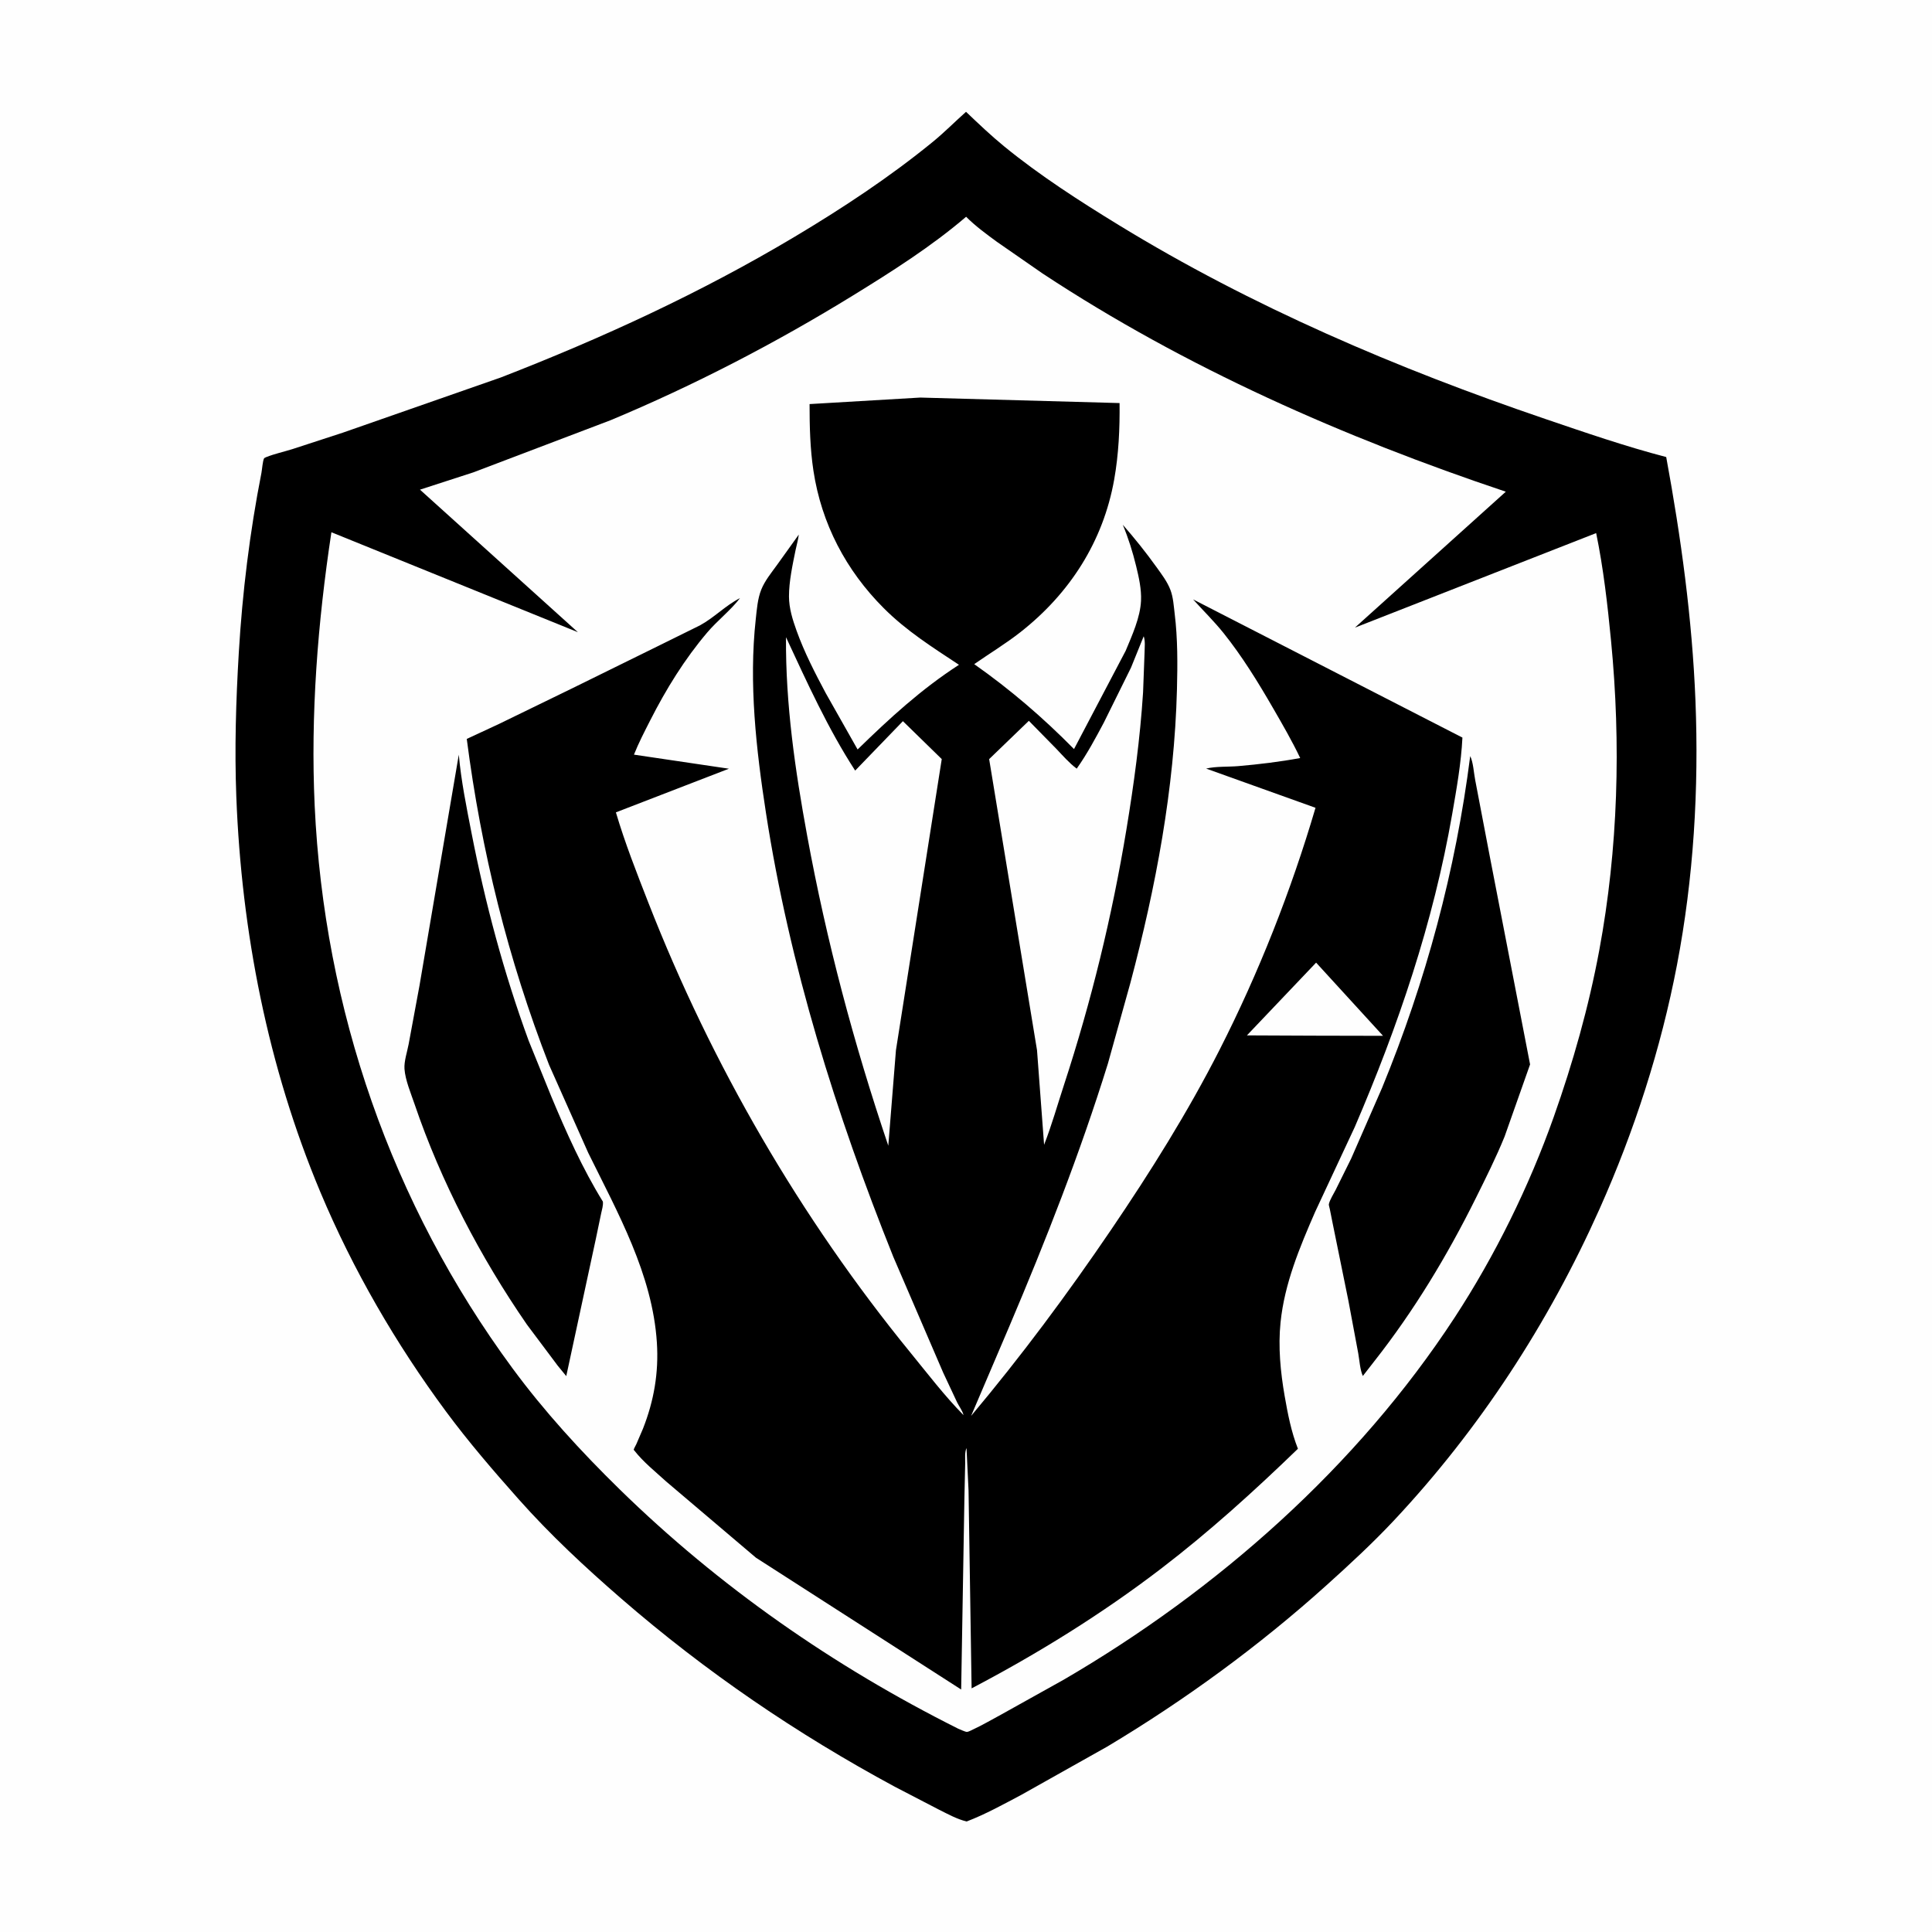
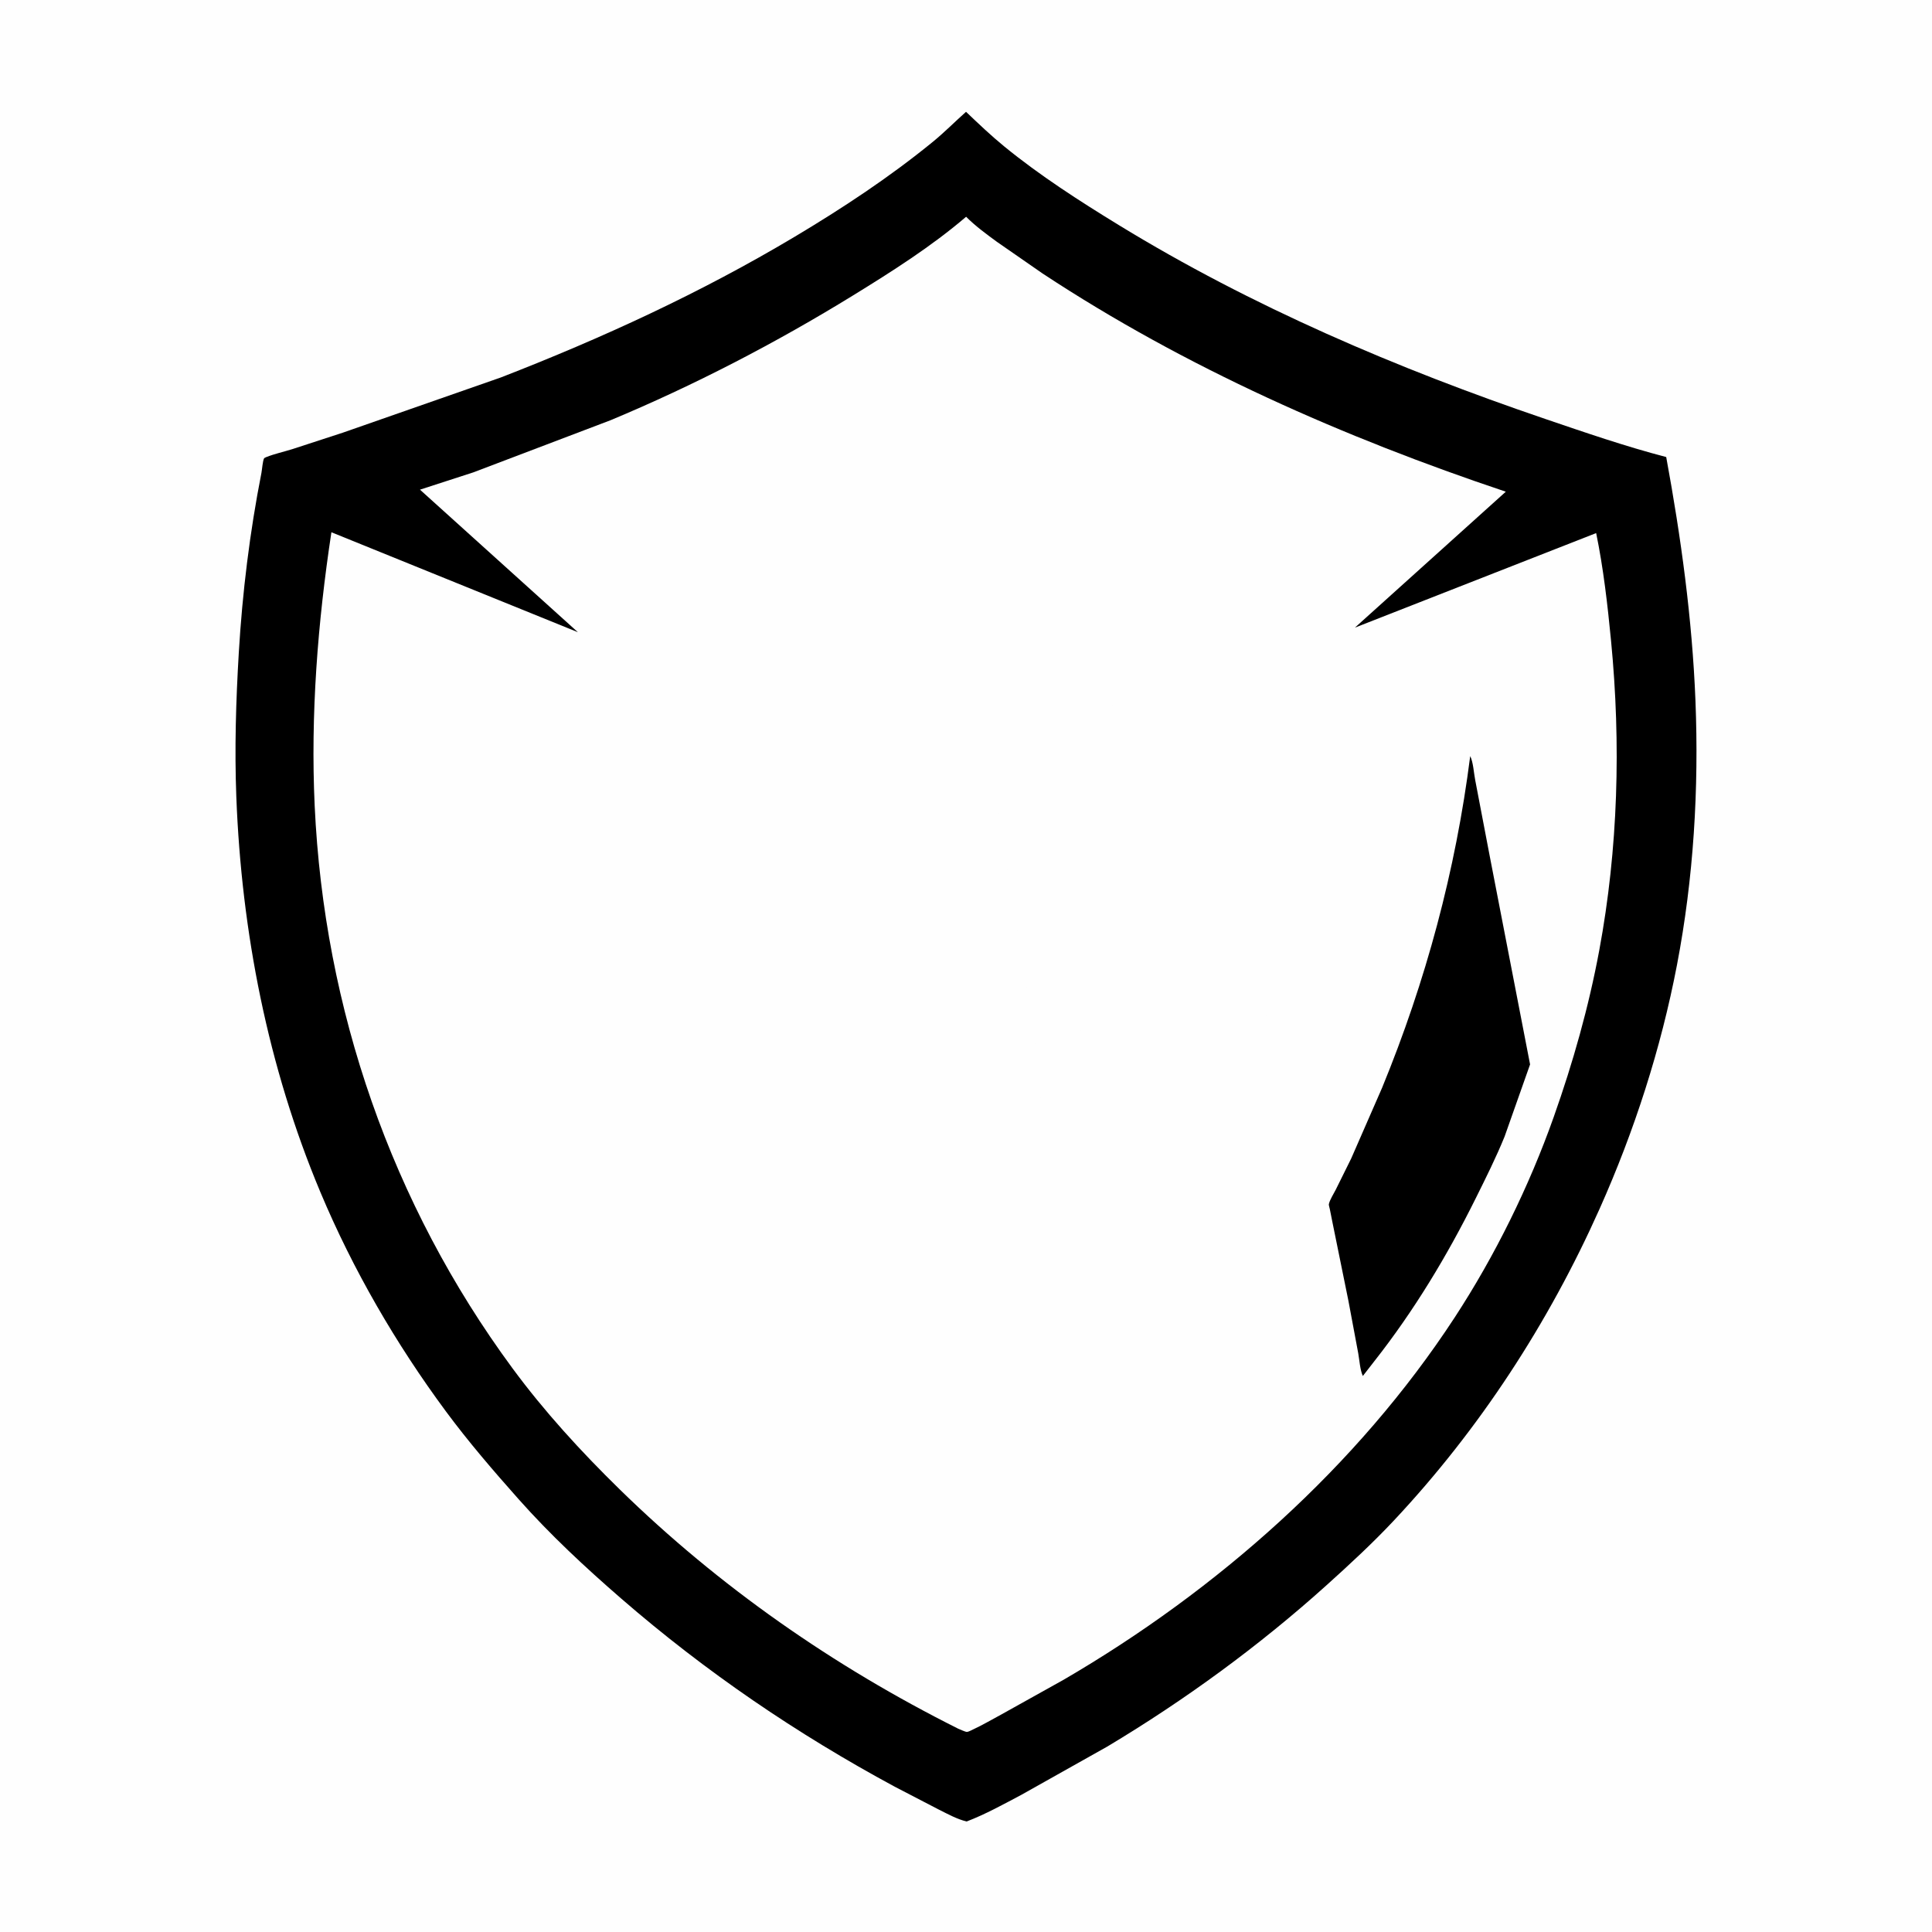
<svg xmlns="http://www.w3.org/2000/svg" version="1.1" style="display: block;" viewBox="0 0 2048 2048" width="1024" height="1024">
-   <path transform="translate(0,0)" fill="rgb(254,254,254)" d="M -0 -0 L 2048 0 L 2048 2048 L -0 2048 L -0 -0 z" />
+   <path transform="translate(0,0)" fill="rgb(254,254,254)" d="M -0 -0 L 2048 0 L 2048 2048 L -0 2048 L -0 -0 " />
  <path transform="translate(0,0)" fill="rgb(0,0,0)" d="M 1024.03 118.529 C 1037.27 131.141 1050.49 143.753 1064.66 155.334 C 1102.34 186.116 1144.43 213.16 1185.9 238.551 C 1327.08 324.986 1481.38 390.783 1637.82 444.035 C 1680.01 458.394 1723.14 473.255 1766.25 484.481 C 1781.95 569.644 1793.81 656.07 1797.25 742.662 C 1800.98 836.32 1795.31 930.834 1777.65 1022.96 C 1760.66 1111.62 1732.48 1198.93 1695.67 1281.34 C 1641.53 1402.6 1568.39 1515.03 1477.41 1611.99 C 1454.88 1636 1430.23 1658.76 1405.78 1680.76 C 1334.47 1744.91 1256.07 1802.15 1173.77 1851.43 L 1082.64 1902.62 C 1063.79 1912.6 1044.64 1923.21 1024.71 1930.84 C 1014.67 1928.5 1004.7 1922.95 995.52 1918.4 L 948.449 1893.97 C 844.549 1837.93 747.936 1772.09 658.717 1694.72 C 620.455 1661.54 583.345 1627.03 549.678 1589.12 C 522.973 1559.04 496.675 1528.56 472.741 1496.2 C 419.658 1424.45 374.061 1345.85 339.53 1263.5 C 283.963 1130.98 255.99 987.901 250.505 844.572 C 248.561 793.79 250.117 742.765 253.122 692.062 C 256.908 628.191 264.785 564.012 277.135 501.249 C 277.816 497.786 278.501 487.959 280.062 485.665 C 280.204 485.457 282.225 484.559 282.287 484.534 C 291.042 481.049 300.975 478.895 310 476.065 L 363.267 458.697 L 530.835 400.153 C 638.4 358.404 742.859 310.359 842.039 251.182 C 892.952 220.804 942.928 187.859 988.884 150.313 C 1001.16 140.285 1012.19 129.044 1024.03 118.529 z" />
  <path transform="translate(0,0)" fill="rgb(254,254,254)" d="M 1024.13 229.774 C 1033.78 239.512 1045.68 248.225 1056.73 256.309 L 1105.13 289.881 C 1256.29 389.601 1424.91 463.847 1596.21 521.217 L 1436.26 665.315 L 1691.99 565.095 C 1699.71 602.526 1704.1 641.231 1707.78 679.266 C 1718.37 788.455 1715.34 899.482 1695.27 1007.46 C 1684.08 1067.63 1667.45 1126.34 1647.03 1184 C 1620.95 1257.64 1584.8 1331.08 1542.06 1396.52 C 1438.71 1554.73 1290.29 1685.78 1127.61 1780.53 L 1060.77 1817.8 C 1051.14 1822.93 1041.55 1828.64 1031.66 1833.21 C 1030.05 1833.96 1026.74 1835.78 1025.14 1835.89 C 1023.33 1836.02 1017.72 1833.21 1015.71 1832.48 C 883.811 1766.45 762.394 1681.96 656.877 1578.78 C 615.981 1538.79 577.011 1496.28 543.06 1450.17 C 415.006 1276.26 343.568 1069.62 333.569 854.098 C 329.088 757.524 336.808 659.674 351.302 564.206 L 612.562 670.144 L 445.192 519.063 L 501.613 500.774 L 647.125 445.497 C 735.858 408.478 822.605 363.44 904.459 313.05 C 945.438 287.824 987.537 261.105 1024.13 229.774 z" />
-   <path transform="translate(0,0)" fill="rgb(0,0,0)" d="M 486.341 800.003 C 488.812 827.648 494.397 855.046 499.696 882.271 C 514.322 957.419 534.032 1031.25 560.397 1103.17 L 584.318 1162.14 C 600.097 1199.97 617.498 1238.84 639.068 1273.72 C 639.59 1277.79 638.063 1282.34 637.227 1286.35 L 631.669 1313 L 600.255 1458.74 L 591.125 1447.57 L 558.549 1404.08 C 509.353 1332.82 467.408 1252.6 439.509 1170.57 C 435.664 1159.27 429.587 1144.9 428.772 1133.09 C 428.216 1125.04 431.649 1114.97 433.164 1106.94 L 444.682 1044.77 L 486.341 800.003 z" />
  <path transform="translate(0,0)" fill="rgb(0,0,0)" d="M 1558.48 801.5 C 1561.7 807.918 1562.34 819.643 1563.78 826.933 L 1579.09 907.086 L 1621.94 1128.32 L 1594.9 1204.88 C 1585.87 1227.05 1575.04 1248.7 1564.39 1270.14 C 1534.04 1331.24 1498.98 1389.4 1456.77 1443.04 L 1444.67 1458.59 C 1441.62 1451.95 1441.13 1441.9 1439.8 1434.63 L 1429.38 1378.91 L 1412.6 1296.44 L 1409.64 1281.62 C 1409.45 1280.63 1408.45 1277.4 1408.64 1276.5 C 1409.63 1271.81 1413.64 1265.7 1415.85 1261.31 L 1432.31 1228.08 L 1465.02 1153.23 C 1511.47 1040.25 1543.09 922.642 1558.48 801.5 z" />
-   <path transform="translate(0,0)" fill="rgb(0,0,0)" d="M 975.517 421.435 L 1186.79 427.269 C 1187.09 454.392 1185.84 481.499 1181.1 508.25 C 1169.46 573.926 1133.97 629.127 1081.65 670.148 C 1066.01 682.412 1049.01 692.681 1032.72 704.022 C 1071.22 731.129 1105.42 760.506 1138.5 794.045 L 1193.25 689.871 C 1200.03 673.543 1208.67 654.774 1209.53 636.836 C 1210.11 624.662 1207.24 611.977 1204.38 600.199 C 1200.71 585.086 1196.18 570.626 1190.2 556.275 C 1202.84 570.699 1214.58 585.332 1225.76 600.918 C 1231.24 608.569 1237.37 616.503 1240.72 625.385 C 1243.72 633.322 1244.17 642.155 1245.2 650.5 C 1248.45 676.877 1248.3 704.182 1247.62 730.734 C 1244.94 836.09 1225.24 940.256 1198.27 1041.87 L 1174.46 1127.32 C 1144.95 1222.39 1108.53 1315.13 1069.63 1406.69 L 1029.41 1500.91 C 1082.29 1437.96 1131.59 1371.64 1177.77 1303.65 C 1219.4 1242.36 1259.09 1179.06 1292.72 1112.98 C 1334.33 1031.25 1368.61 944.264 1394.5 856.296 L 1278.55 814.737 C 1288.8 812.228 1302.07 813.031 1312.75 812.107 C 1334.63 810.214 1356.68 807.54 1378.26 803.56 C 1369.59 785.303 1359.25 767.529 1349.14 750.024 C 1333.57 723.054 1316.54 695.443 1297.05 671.115 C 1286.92 658.473 1275.5 647.355 1264.71 635.368 L 1550.23 781.87 C 1548.9 808.904 1544.01 836.322 1539.39 862.934 C 1519.42 977.925 1482.07 1087.77 1436.07 1194.77 L 1394.08 1284.69 C 1377.69 1322.32 1361.65 1360.55 1357.43 1401.82 C 1354.79 1427.65 1357.34 1454.31 1361.78 1479.78 C 1365.08 1498.72 1368.77 1517.81 1375.86 1535.74 C 1329.46 1580.62 1281.89 1623.74 1230.54 1663.01 C 1167.77 1711.02 1099.89 1753.07 1029.94 1789.73 L 1026.69 1579.87 L 1024.54 1535 C 1022.48 1539.5 1023.24 1546.27 1023.14 1551.18 L 1022.33 1587.56 L 1018.88 1790.96 L 801.338 1651.23 L 706.378 1570.63 C 695.022 1560.29 681.862 1549.76 672.453 1537.66 C 672.225 1537.37 671.757 1537.14 671.783 1536.77 C 671.855 1535.72 673.941 1532.16 674.472 1531 L 681.5 1514.66 C 693.232 1484.92 698.374 1455.16 696.318 1423.19 C 691.665 1350.82 654.843 1285.64 623.548 1222.05 L 582.026 1128.78 C 538.616 1017.13 510.096 901.985 494.786 783.288 L 528.729 767.525 L 606.695 729.588 L 698.463 684.414 L 742.008 662.901 C 757.141 654.671 769.282 641.691 784.45 634.024 C 774.486 647.042 760.469 657.786 749.72 670.436 C 725.686 698.723 706.077 730.508 689.296 763.546 C 683.209 775.532 676.99 787.446 672.022 799.95 L 772.668 814.863 L 652.875 861.135 C 662.483 893.634 675.027 925.488 687.35 957.028 C 754.37 1128.57 848.718 1291.28 965.215 1433.97 C 983.388 1456.23 1001.19 1479.59 1021.35 1500.07 C 1020.53 1495.97 1016.57 1490.59 1014.66 1486.72 L 999.796 1455.02 L 946.906 1332.2 C 886.168 1180.69 836.895 1023.32 811.95 861.686 C 801.572 794.438 793.645 724.29 801.133 656.38 C 802.271 646.062 803.075 634.68 806.979 625 C 810.83 615.451 817.662 607.202 823.645 598.911 L 846.741 566.704 C 846.133 572.147 844.471 577.576 843.373 582.948 C 840.185 598.549 836.329 616.361 836.351 632.238 C 836.368 644.763 840.221 656.942 844.412 668.611 C 852.63 691.492 863.901 713.359 875.329 734.771 L 909.091 794.467 C 943.288 761.153 976.398 730.718 1016.55 704.709 C 988.281 686.007 961.046 668.915 936.846 644.716 C 896.77 604.643 870.795 555.14 862.276 499 C 858.734 475.654 858.172 451.914 858.179 428.345 L 975.517 421.435 z" />
  <path transform="translate(0,0)" fill="rgb(254,254,254)" d="M 1395.13 1020.43 L 1466.08 1098.02 L 1392.75 1097.86 L 1321.79 1097.55 L 1395.13 1020.43 z" />
-   <path transform="translate(0,0)" fill="rgb(254,254,254)" d="M 833.189 675.462 C 855.479 723.353 877.696 772.481 906.509 816.862 L 957.119 764.468 L 998.295 804.67 L 949.743 1113.24 L 941.626 1214.5 C 905.17 1106.6 876.225 998.047 855.652 886 C 842.869 816.384 832.655 746.408 833.189 675.462 z" />
  <path transform="translate(0,0)" fill="rgb(254,254,254)" d="M 1212.36 674.5 L 1212.46 674.695 C 1214.18 679.873 1213.34 686.356 1213.28 691.825 L 1211.7 734 C 1208.57 782.832 1201.96 831.512 1193.97 879.769 C 1178.77 971.64 1156.77 1061.72 1127.81 1150.24 C 1120.91 1171.32 1114.84 1192.88 1106.78 1213.55 L 1099.28 1113.24 L 1048.54 804.688 L 1090.62 764.098 L 1119.55 793.578 C 1126.48 800.829 1133.3 808.775 1141.35 814.804 C 1152.21 799.49 1161.32 782.523 1170.12 765.962 L 1198.89 707.771 L 1212.36 674.5 z" />
</svg>